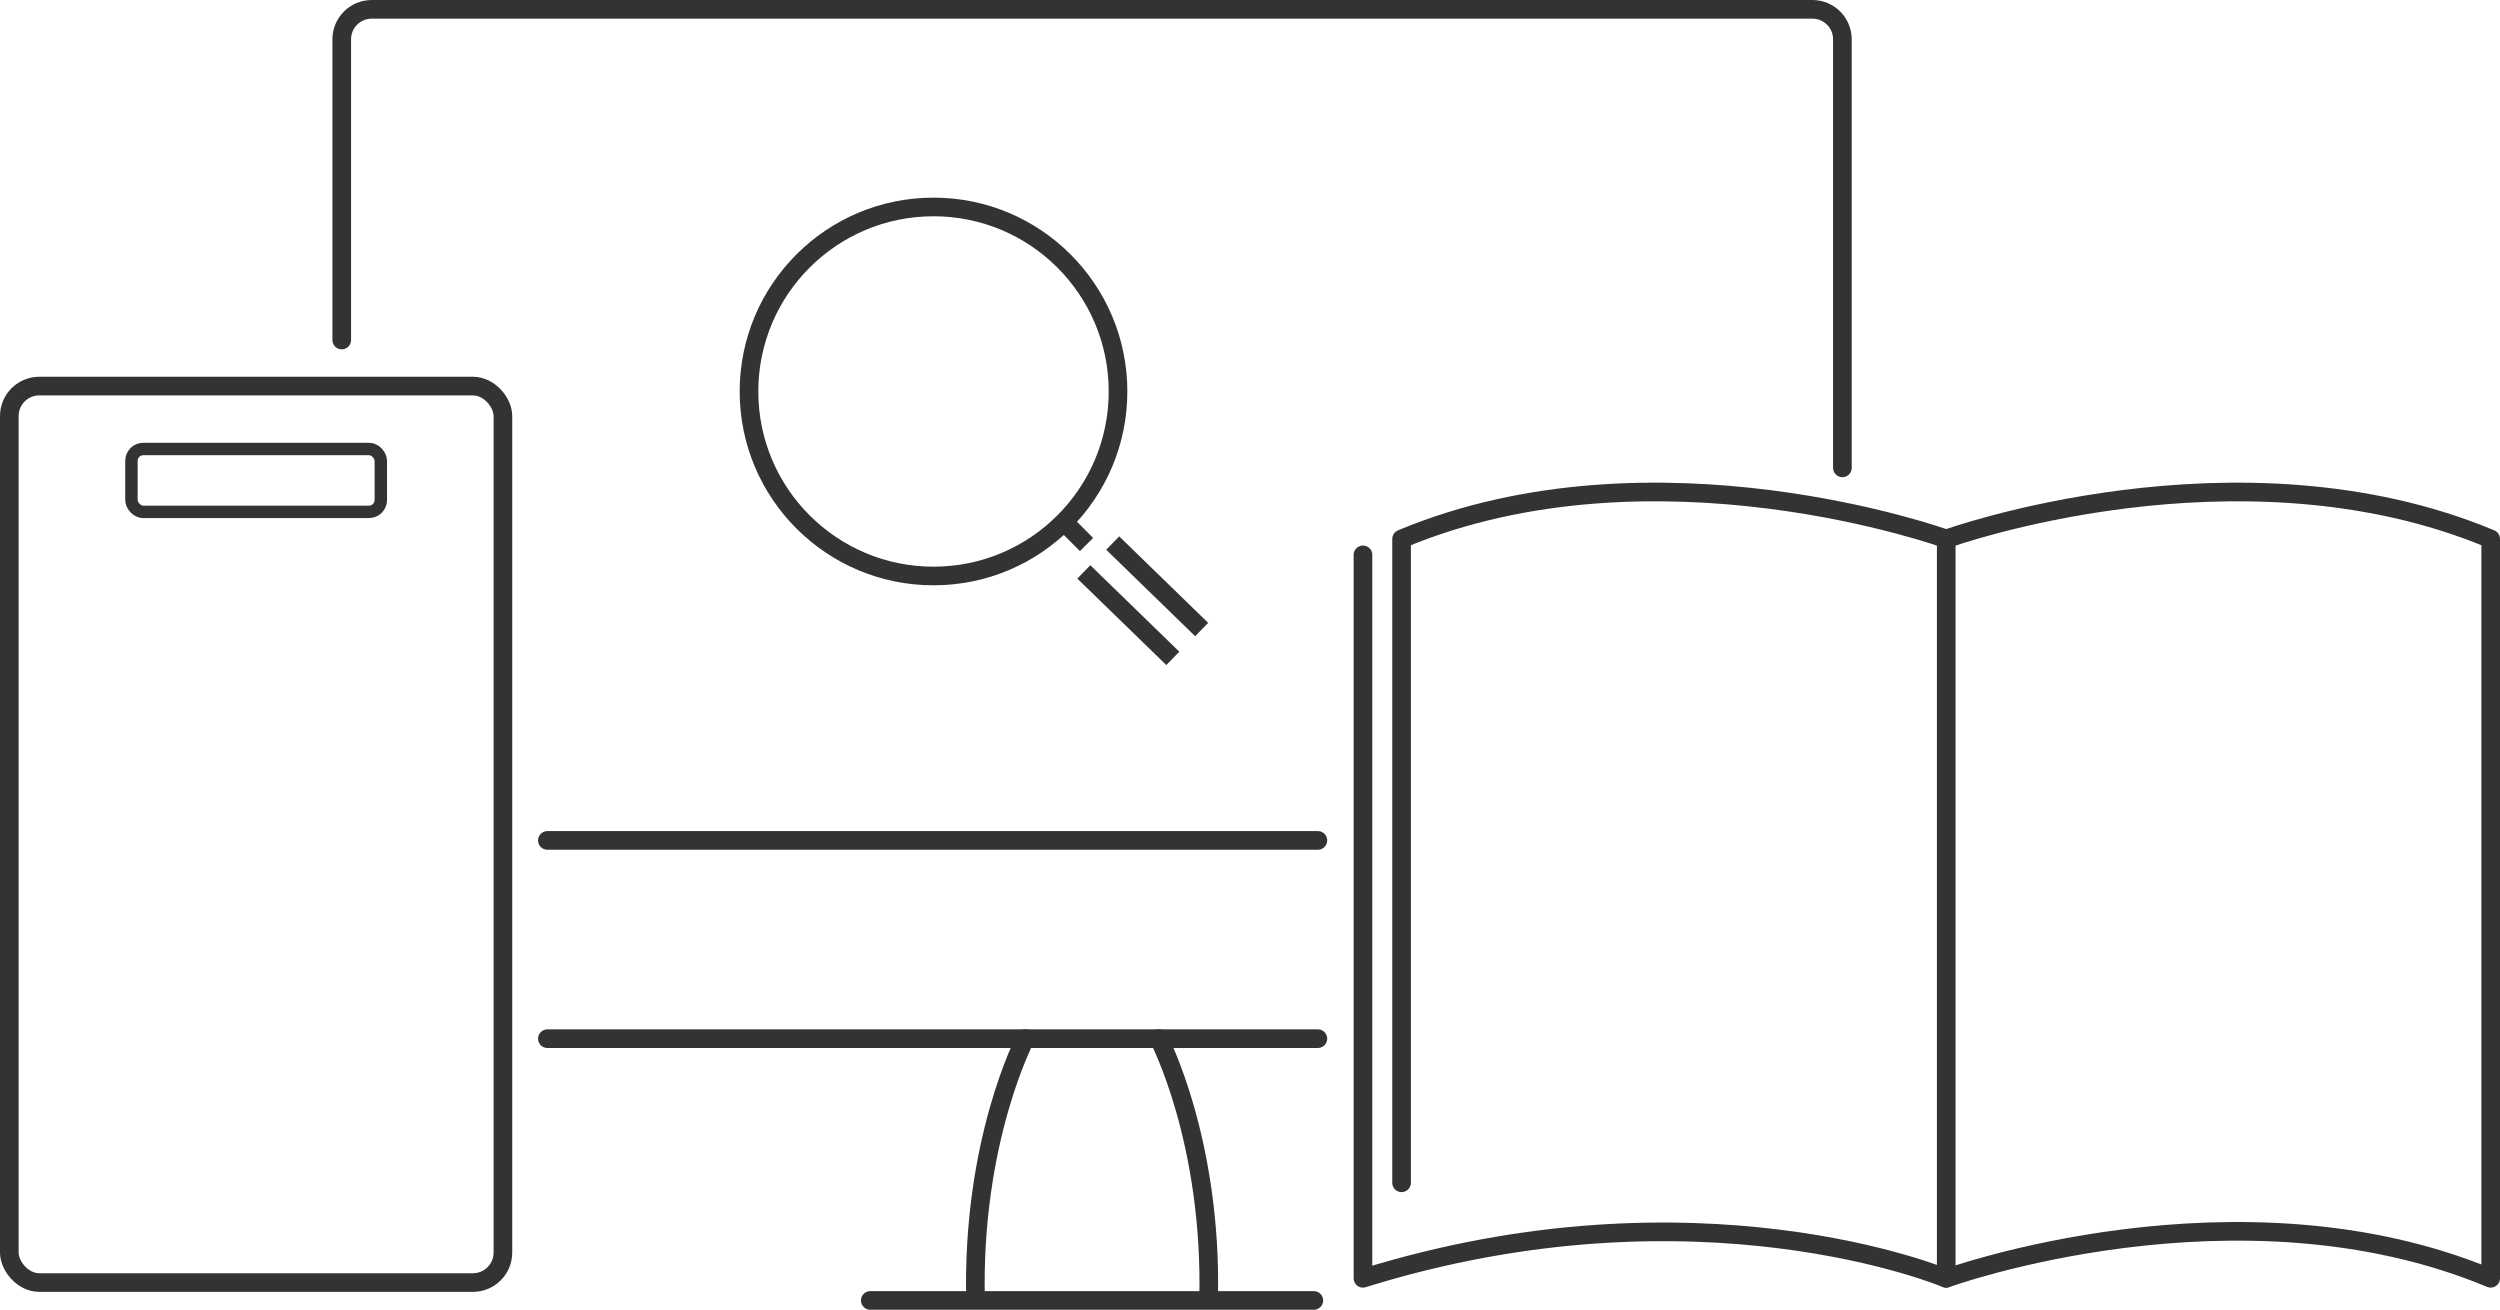
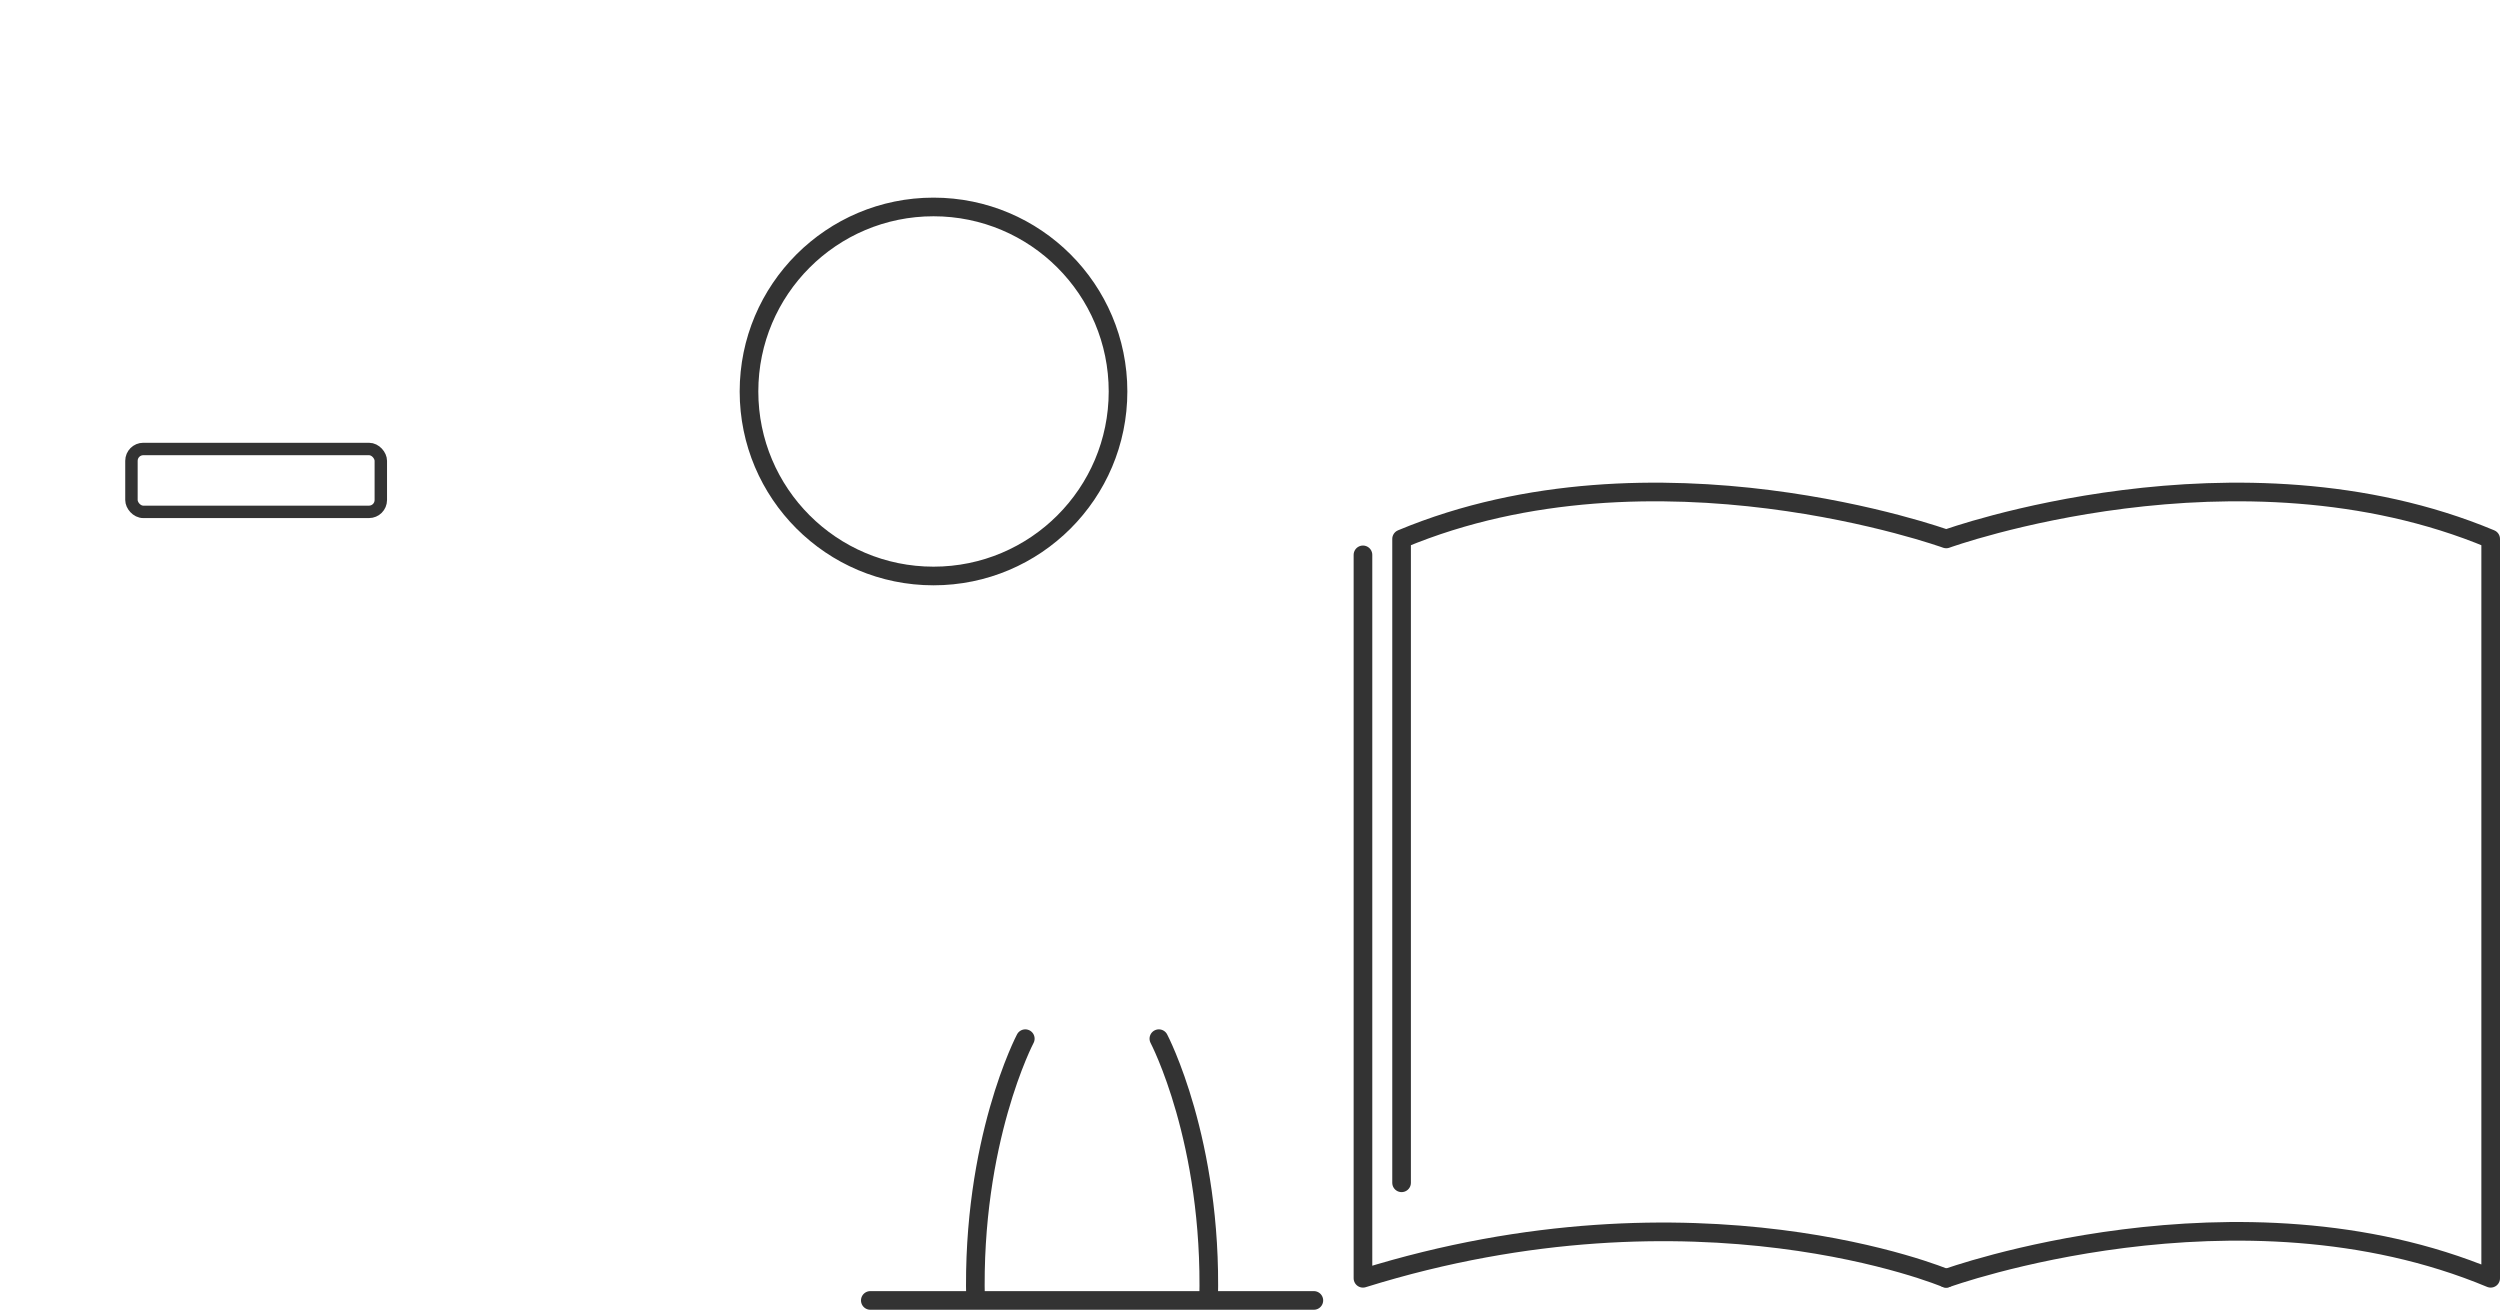
<svg xmlns="http://www.w3.org/2000/svg" data-name="レイヤー 2" width="100.588" height="52.698">
  <g fill="none" stroke="#333" data-name="背景">
-     <path stroke-linecap="round" stroke-miterlimit="10" stroke-width=".75" d="M22.024 33.814h31.001M53.025 41.791H22.024M13.75 13.681v-12.1c0-.666.54-1.206 1.207-1.206h57.966c.666 0 1.206.54 1.206 1.206v17.244" />
-     <rect x=".375" y="15.534" width="19.86" height="36.07" rx="1.206" ry="1.206" stroke-miterlimit="10" stroke-width=".75" />
    <rect x="5.289" y="18.065" width="10.033" height="2.53" rx=".476" ry=".476" stroke-miterlimit="10" stroke-width=".5" />
    <g stroke-linecap="round" stroke-miterlimit="10" stroke-width=".75">
      <path d="M35.017 52.323h17.846M41.253 41.791s-2.16 4.098-2.002 10.532M46.627 41.791s2.16 4.098 2.002 10.532" />
    </g>
    <g stroke-linecap="round" stroke-width=".75">
      <path d="M56.393 47.59V21.684c10.177-4.25 21.914 0 21.914 0s11.729-4.25 21.906 0v29.748c-10.177-4.251-21.906 0-21.906 0" stroke-linejoin="round" />
      <g stroke-miterlimit="10">
        <path d="M78.299 51.432s-9.974-4.203-23.46 0M54.839 22.325v29.107" />
      </g>
    </g>
-     <path stroke-linecap="round" stroke-miterlimit="10" stroke-width=".75" d="M78.307 21.684v29.528" />
    <g stroke-miterlimit="10" stroke-width=".75">
      <circle cx="37.56" cy="15.751" r="7.424" />
-       <path d="m43.608 23.011 3.58 3.479M44.77 21.85l3.579 3.479M42.858 21.049l.859.86" />
    </g>
  </g>
</svg>